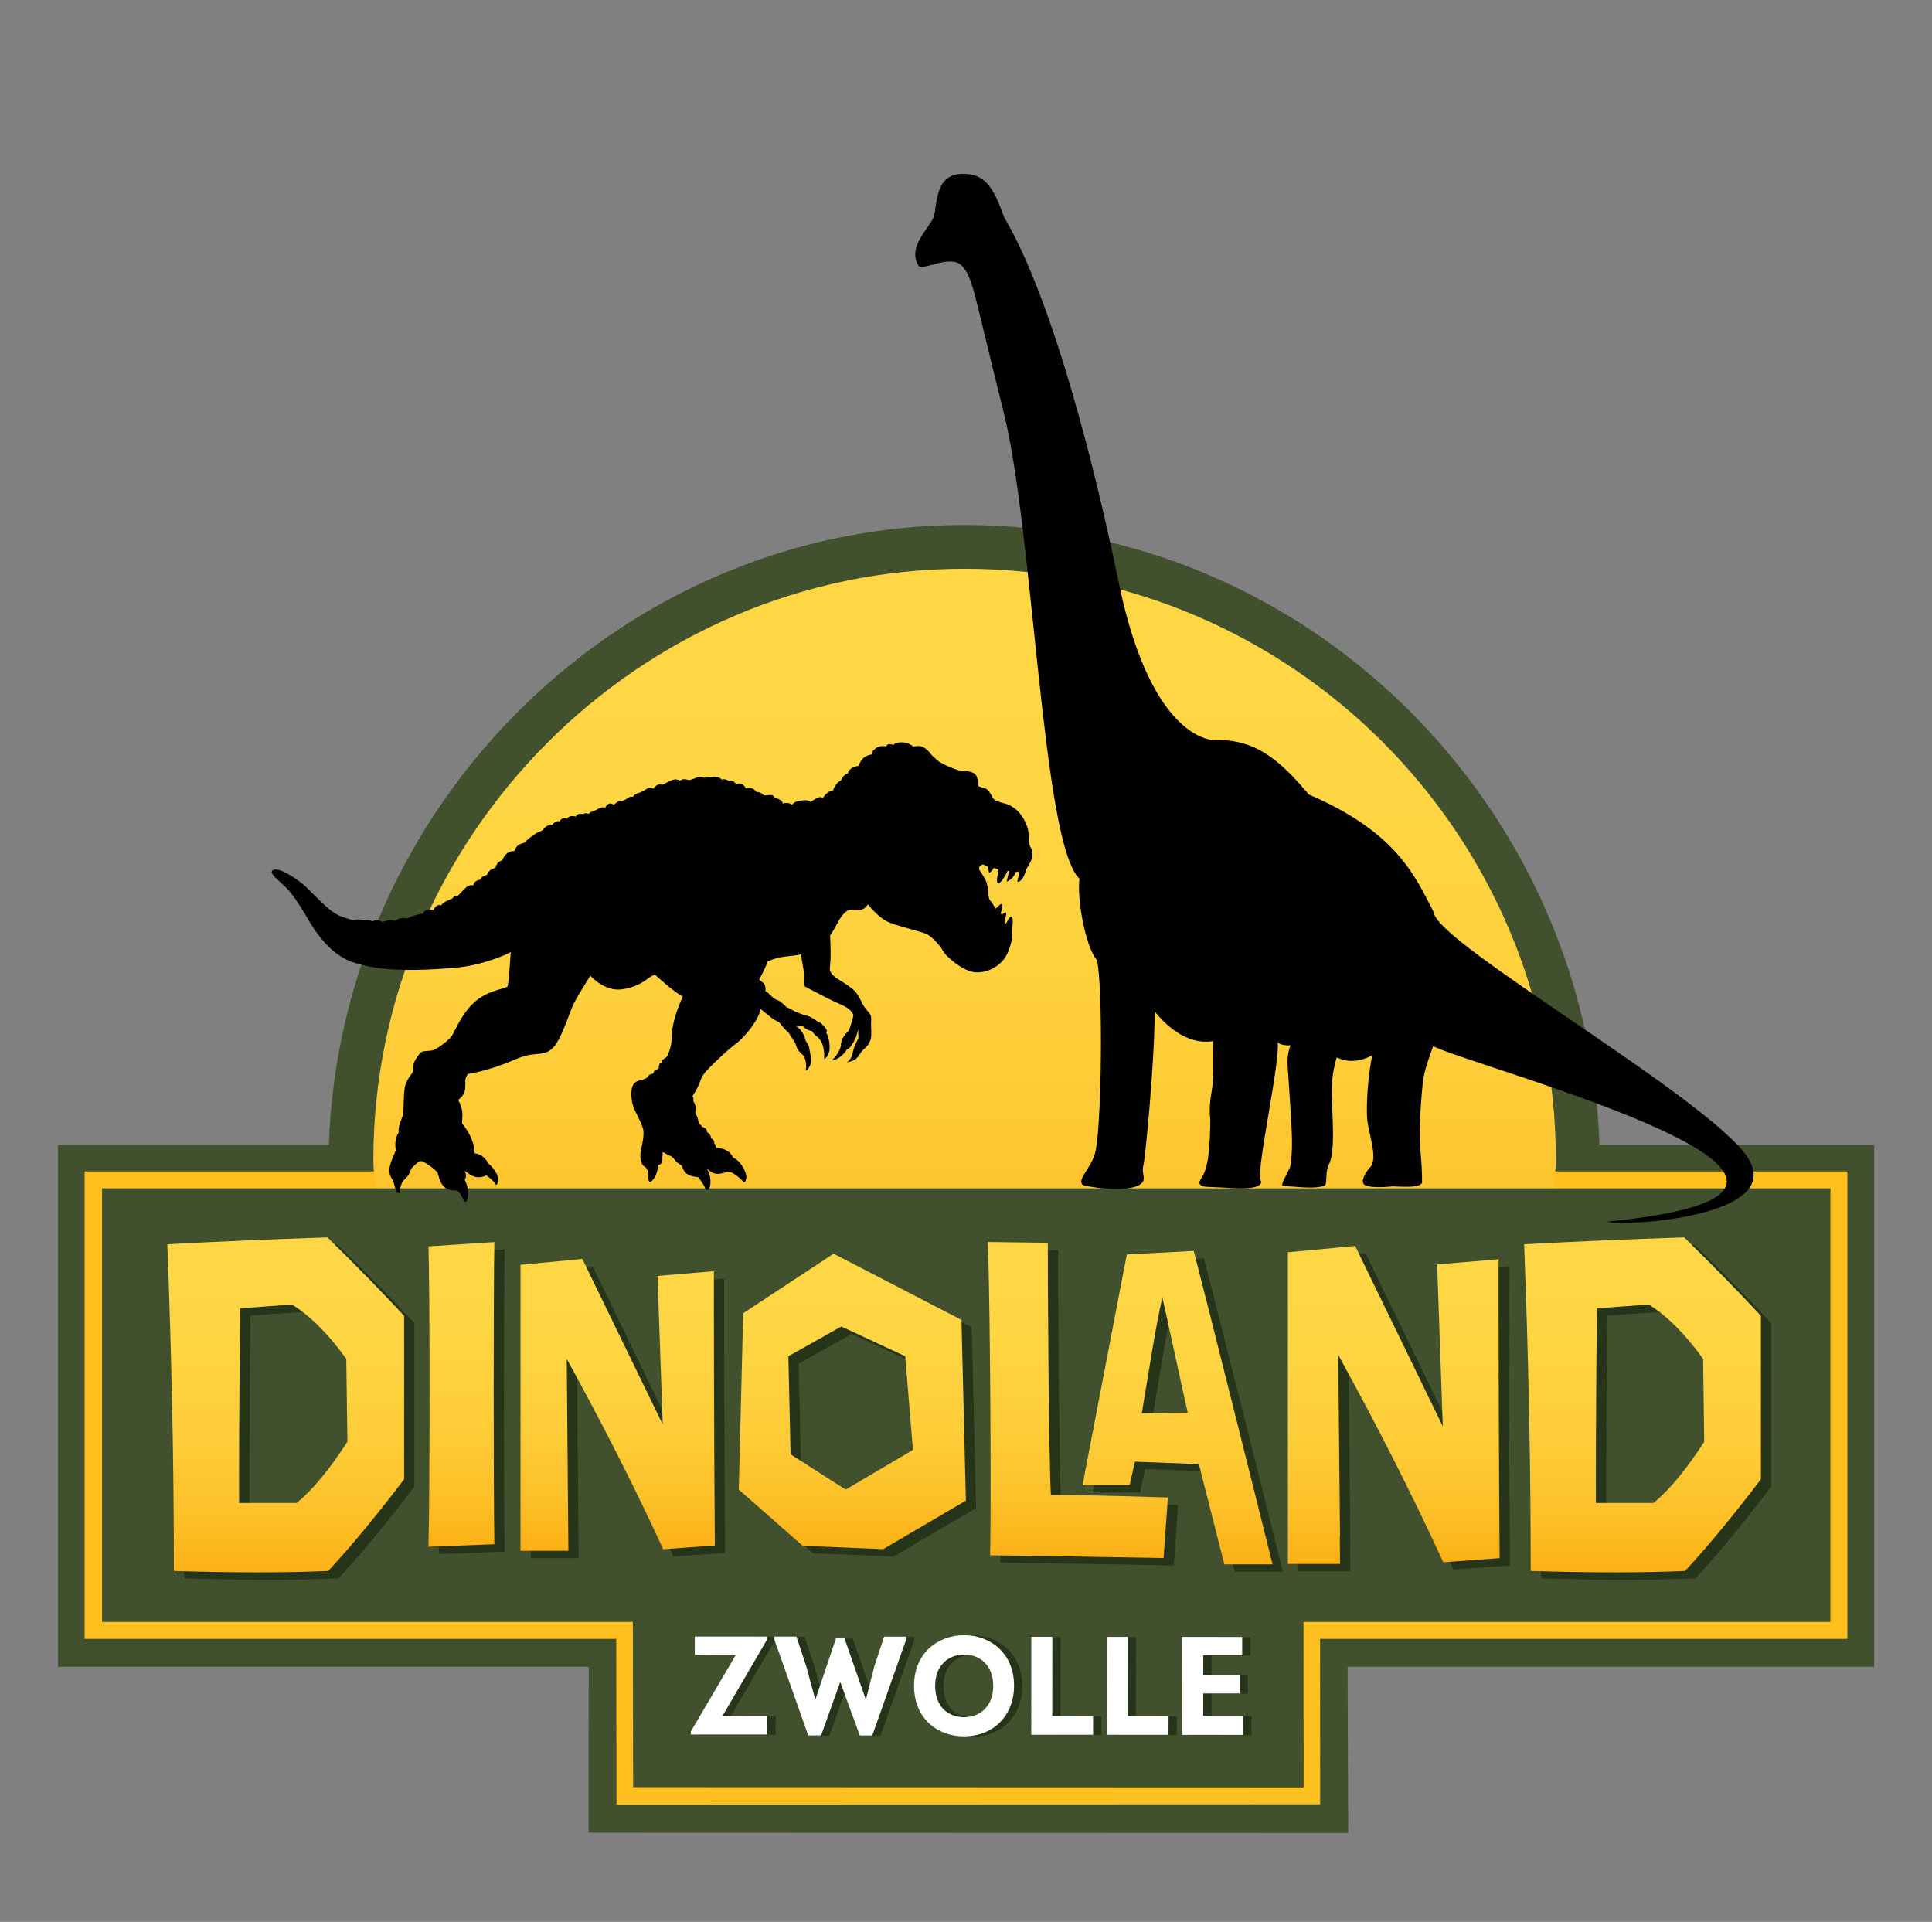
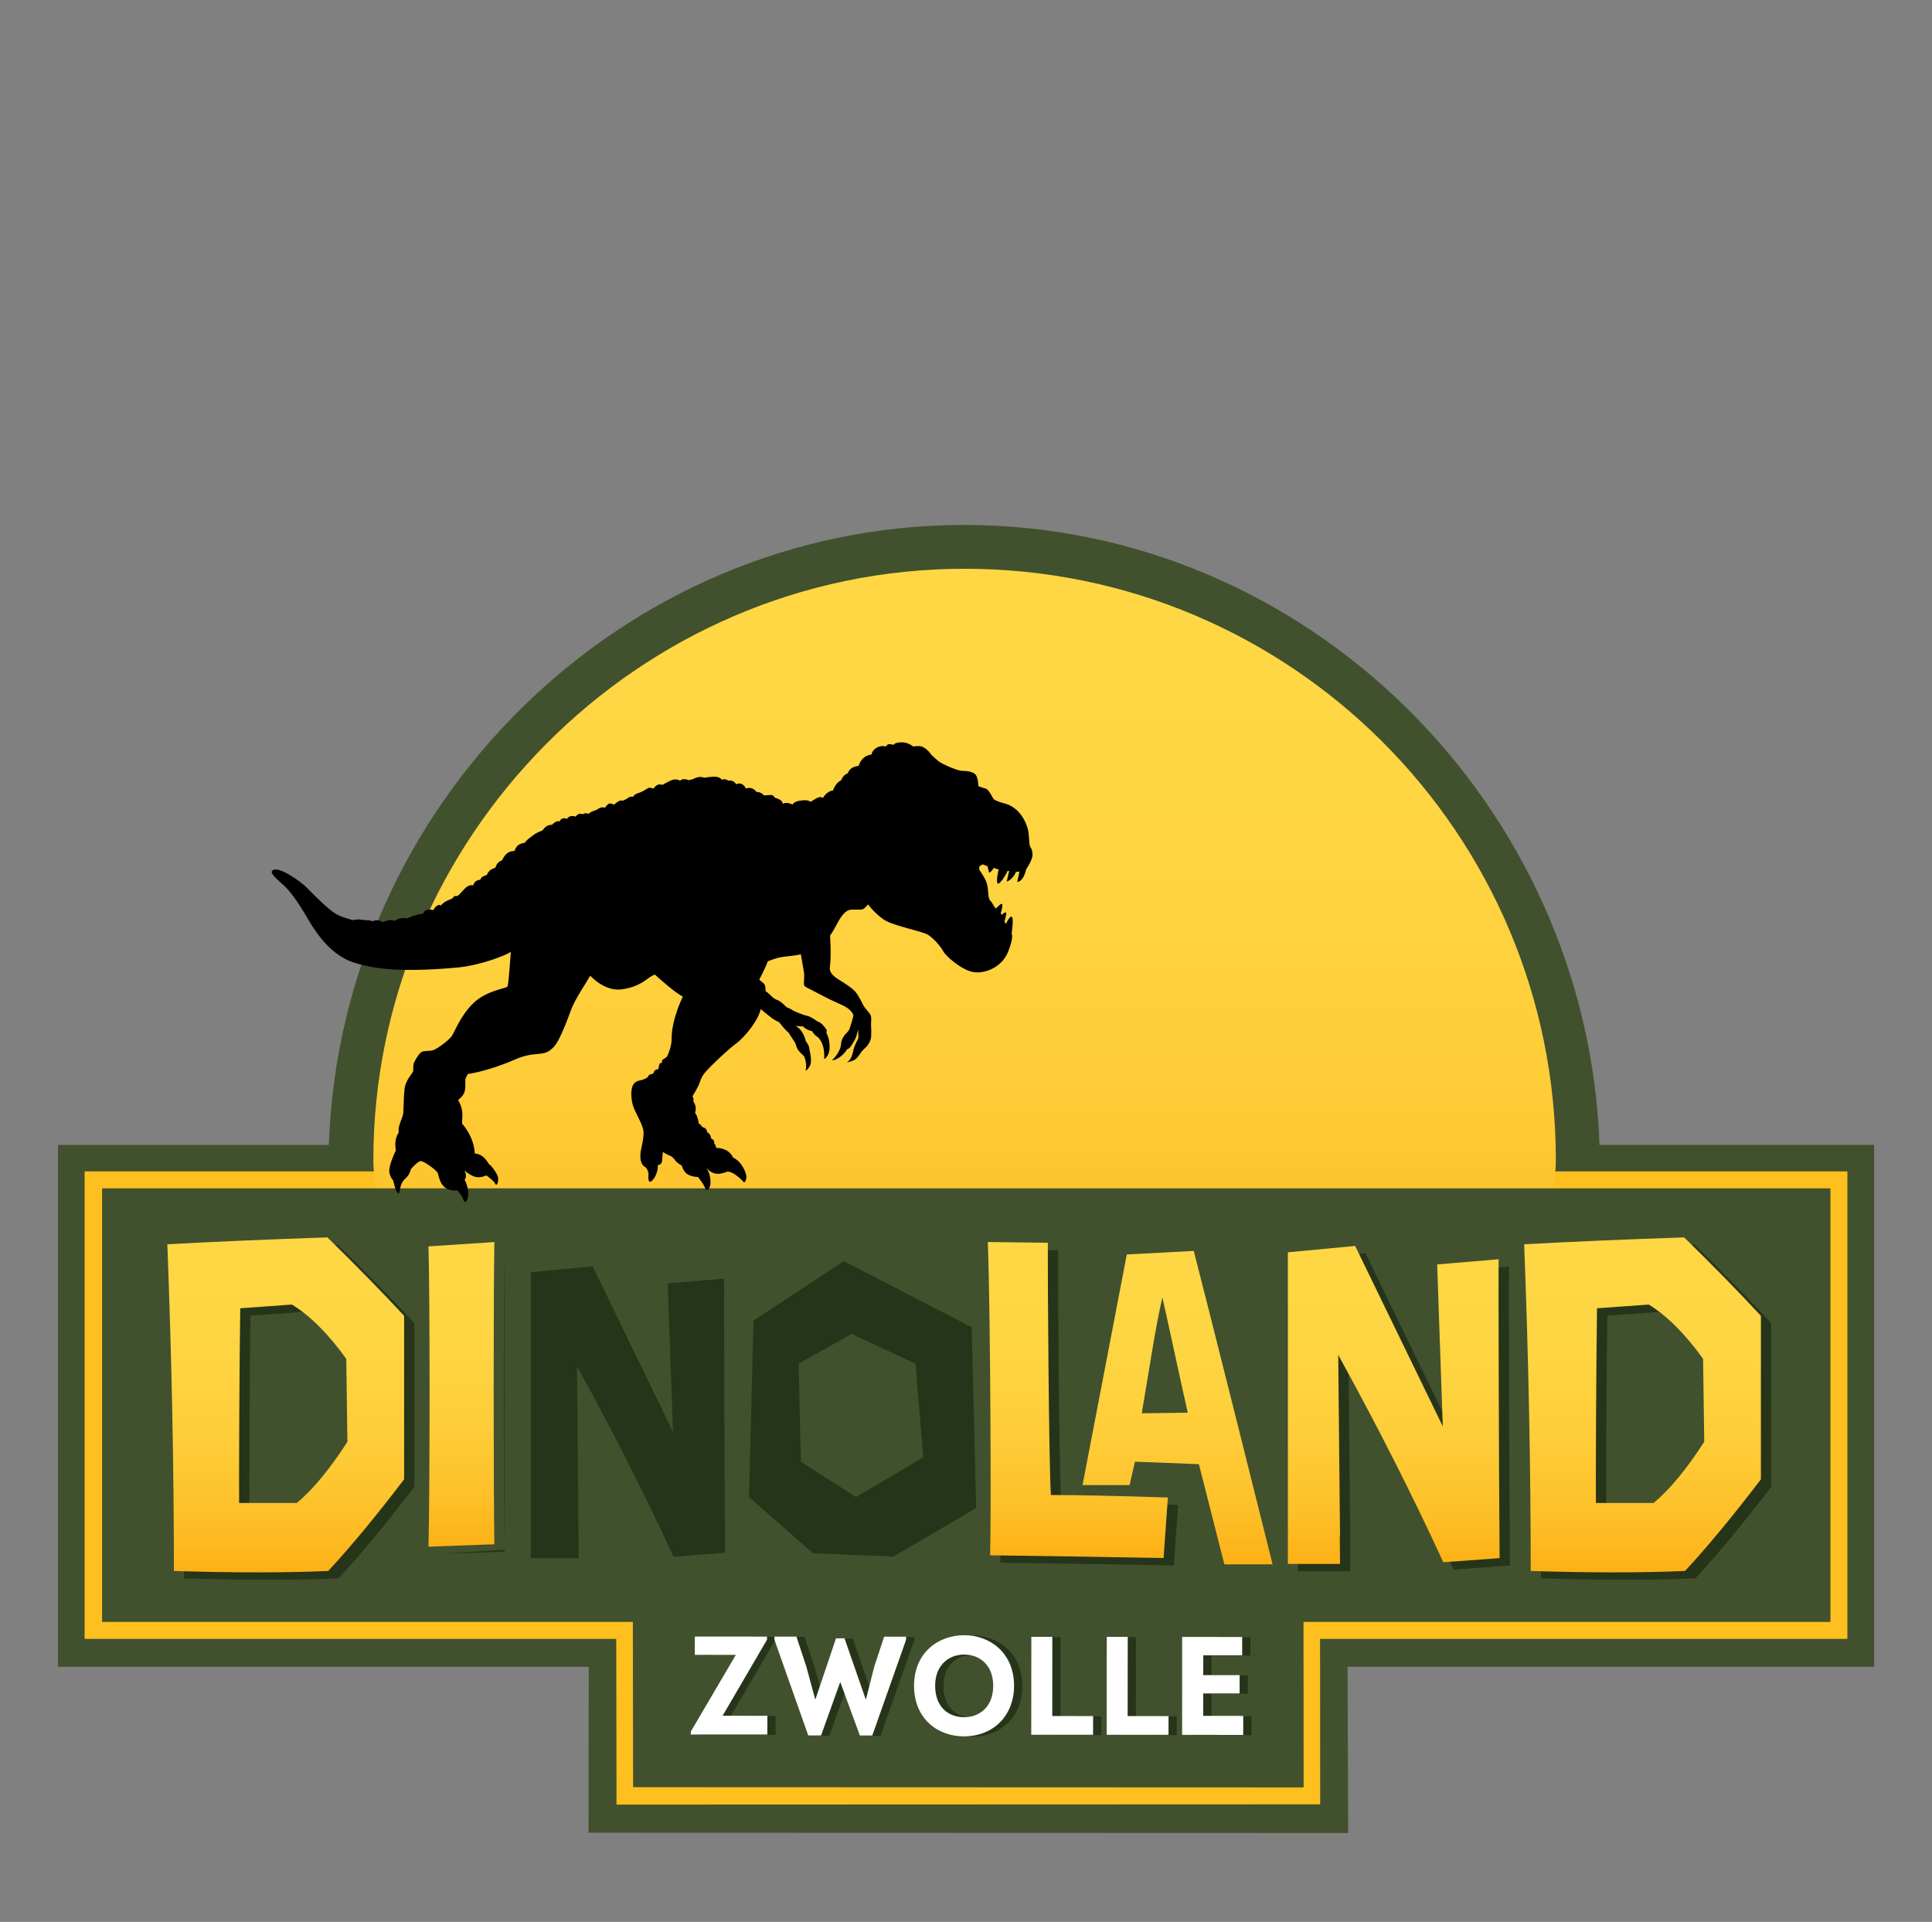
<svg xmlns="http://www.w3.org/2000/svg" id="Layer_1" version="1.1" viewBox="0 0 455.94 453.54">
  <rect x="0" y="0" width="455.94" height="453.54" fill="#808080" stroke="none" />
  <defs>
    <style>
      .st0 {
        fill: none;
      }

      .st1 {
        fill: url(#linear-gradient2);
      }

      .st2 {
        fill: url(#linear-gradient1);
      }

      .st3 {
        fill: url(#linear-gradient3);
      }

      .st4 {
        fill: url(#linear-gradient6);
      }

      .st5 {
        fill: url(#linear-gradient8);
      }

      .st6 {
        fill: url(#linear-gradient7);
      }

      .st7 {
        fill: url(#linear-gradient5);
      }

      .st8 {
        fill: url(#linear-gradient4);
      }

      .st9 {
        fill: url(#linear-gradient);
      }

      .st10 {
        fill: #fec01f;
      }

      .st11 {
        clip-path: url(#clippath-11);
      }

      .st12 {
        clip-path: url(#clippath-10);
      }

      .st13 {
        fill: #41512d;
      }

      .st14 {
        clip-path: url(#clippath-1);
      }

      .st15 {
        clip-path: url(#clippath-3);
      }

      .st16 {
        clip-path: url(#clippath-4);
      }

      .st17 {
        clip-path: url(#clippath-2);
      }

      .st18 {
        clip-path: url(#clippath-7);
      }

      .st19 {
        clip-path: url(#clippath-6);
      }

      .st20 {
        clip-path: url(#clippath-9);
      }

      .st21 {
        clip-path: url(#clippath-8);
      }

      .st22 {
        clip-path: url(#clippath-5);
      }

      .st23 {
        fill: #fff;
      }

      .st24 {
        fill: #263419;
      }

      .st25 {
        clip-path: url(#clippath);
      }
    </style>
    <clipPath id="clippath">
      <rect class="st0" width="455.94" height="453.54" />
    </clipPath>
    <clipPath id="clippath-1">
      <path class="st0" d="M88.11,273.75c0,77,279.06,77,279.06,0s-62.47-139.53-139.53-139.53-139.53,63.53-139.53,139.53" />
    </clipPath>
    <linearGradient id="linear-gradient" x1="0" y1="453.54" x2="1" y2="453.54" gradientTransform="translate(89701.65 331.5) rotate(-90) scale(197.28 -197.28)" gradientUnits="userSpaceOnUse">
      <stop offset="0" stop-color="#fcb116" />
      <stop offset=".17" stop-color="#fdc028" />
      <stop offset=".39" stop-color="#fecd38" />
      <stop offset=".64" stop-color="#fed441" />
      <stop offset="1" stop-color="#ffd744" />
    </linearGradient>
    <clipPath id="clippath-2">
      <rect class="st0" width="455.94" height="453.54" />
    </clipPath>
    <clipPath id="clippath-3">
      <path class="st0" d="M376.89,308.74l12.21-.88c4.36,2.7,8.63,6.97,12.82,12.82l.27,19.56c-4.18,6.48-8.16,11.29-11.94,14.44h-13.63c-.05-3.64.05-33.03.27-45.94M359.69,293.62c1.04,26.99,1.55,52.69,1.55,77.11,7.1.22,13.7.33,19.76.33s11.62-.11,16.66-.33c5.39-5.81,11.37-13.06,17.9-21.63v-38.59c-5.37-5.78-11.38-11.94-18.11-18.5-13.45.45-26.04.99-37.78,1.62" />
    </clipPath>
    <linearGradient id="linear-gradient1" x1="0" y1="453.54" x2="1" y2="453.54" gradientTransform="translate(36244.71 371.07) rotate(-90) scale(79.06 -79.06)" gradientUnits="userSpaceOnUse">
      <stop offset="0" stop-color="#fcb116" />
      <stop offset=".17" stop-color="#fdc028" />
      <stop offset=".39" stop-color="#fecd38" />
      <stop offset=".64" stop-color="#fed441" />
      <stop offset="1" stop-color="#ffd744" />
    </linearGradient>
    <clipPath id="clippath-4">
      <path class="st0" d="M303.93,295.51v67.1h0v6.46h12.31l-.06-6.46h.06l-.43-42.88c9.22,16.74,17.49,33.05,24.8,48.94l13.29-.97c-.2-22.28-.28-66-.24-70.53l-14.5,1.22,1.33,38.21-20.68-42.57-15.9,1.5Z" />
    </clipPath>
    <linearGradient id="linear-gradient2" x1="0" y1="453.54" x2="1" y2="453.54" gradientTransform="translate(34370.87 369.07) rotate(-90) scale(75.06 -75.06)" gradientUnits="userSpaceOnUse">
      <stop offset="0" stop-color="#fcb116" />
      <stop offset=".17" stop-color="#fdc028" />
      <stop offset=".39" stop-color="#fecd38" />
      <stop offset=".64" stop-color="#fed441" />
      <stop offset="1" stop-color="#ffd744" />
    </linearGradient>
    <clipPath id="clippath-5">
      <path class="st0" d="M274.31,306.17c.67,2.79,5.18,23.76,5.99,27.21l-10.85.14c1.82-10.61,3.08-19.56,4.86-27.35M265.92,296.04c-3.53,18.43-7.01,36.55-10.45,54.43h11.11l1.26-5.53,15.09.59,6.01,23.63h11.38c-.85-3.55-16.61-66.39-18.6-73.96l-15.8.84Z" />
    </clipPath>
    <linearGradient id="linear-gradient3" x1="0" y1="453.54" x2="1" y2="453.54" gradientTransform="translate(33821.12 369.16) rotate(-90) scale(73.96 -73.96)" gradientUnits="userSpaceOnUse">
      <stop offset="0" stop-color="#fcb116" />
      <stop offset=".17" stop-color="#fdc028" />
      <stop offset=".39" stop-color="#fecd38" />
      <stop offset=".64" stop-color="#fed441" />
      <stop offset="1" stop-color="#ffd744" />
    </linearGradient>
    <clipPath id="clippath-6">
-       <path class="st0" d="M186.57,343.21l-.52-23.15,12.49-7.02,15.09,7.02,1.82,22.11-15.87,9.36-13.01-8.32ZM175.39,309.91l-1.04,41.62,15.09,13.27,18.99.78,19.51-11.45-1.04-42.66-30.18-15.61-21.33,14.05Z" />
-     </clipPath>
+       </clipPath>
    <linearGradient id="linear-gradient4" x1="0" y1="453.54" x2="1" y2="453.54" gradientTransform="translate(31821.19 365.58) rotate(-90) scale(69.72 -69.72)" gradientUnits="userSpaceOnUse">
      <stop offset="0" stop-color="#fcb116" />
      <stop offset=".17" stop-color="#fdc028" />
      <stop offset=".39" stop-color="#fecd38" />
      <stop offset=".64" stop-color="#fed441" />
      <stop offset="1" stop-color="#ffd744" />
    </linearGradient>
    <clipPath id="clippath-7">
      <path class="st0" d="M233.65,367.03c14.92.19,28.57.42,40.95.65l1.01-14.29c-12.18-.39-21.38-.59-27.61-.59-.52-9.13-.76-52.65-.72-59.52l-14.16-.18c.63,16.98.81,65.54.54,73.92" />
    </clipPath>
    <linearGradient id="linear-gradient5" x1="0" y1="453.54" x2="1" y2="453.54" gradientTransform="translate(34077.81 367.68) rotate(-90) scale(74.58 -74.58)" gradientUnits="userSpaceOnUse">
      <stop offset="0" stop-color="#fcb116" />
      <stop offset=".17" stop-color="#fdc028" />
      <stop offset=".39" stop-color="#fecd38" />
      <stop offset=".64" stop-color="#fed441" />
      <stop offset="1" stop-color="#ffd744" />
    </linearGradient>
    <clipPath id="clippath-8">
-       <path class="st0" d="M122.84,298.48v61.56s0,5.93,0,5.93h11.3l-.06-5.93-.33-39.35c8.46,15.36,16.05,30.33,22.76,44.91l12.19-.89c-.19-20.44-.26-60.56-.23-64.72l-13.3,1.11,1.23,35.06-18.97-39.06-14.59,1.38Z" />
-     </clipPath>
+       </clipPath>
    <linearGradient id="linear-gradient6" x1="0" y1="453.54" x2="1" y2="453.54" gradientTransform="translate(31380.93 365.97) rotate(-90) scale(68.87 -68.87)" gradientUnits="userSpaceOnUse">
      <stop offset="0" stop-color="#fcb116" />
      <stop offset=".17" stop-color="#fdc028" />
      <stop offset=".39" stop-color="#fecd38" />
      <stop offset=".64" stop-color="#fed441" />
      <stop offset="1" stop-color="#ffd744" />
    </linearGradient>
    <clipPath id="clippath-9">
      <path class="st0" d="M56.69,308.74l12.21-.88c4.36,2.7,8.63,6.97,12.82,12.82l.27,19.56c-4.18,6.48-8.16,11.29-11.94,14.44h-13.62c-.05-3.64.05-33.03.27-45.94M39.49,293.62c1.03,26.99,1.55,52.69,1.55,77.11,7.1.22,13.69.33,19.76.33s11.62-.11,16.66-.33c5.39-5.81,11.38-13.06,17.91-21.63v-38.59c-5.37-5.78-11.38-11.94-18.11-18.5-13.45.45-26.04.99-37.78,1.62" />
    </clipPath>
    <linearGradient id="linear-gradient7" x1="0" y1="453.54" x2="1" y2="453.54" gradientTransform="translate(35924.52 371.07) rotate(-90) scale(79.06 -79.06)" gradientUnits="userSpaceOnUse">
      <stop offset="0" stop-color="#fcb116" />
      <stop offset=".17" stop-color="#fdc028" />
      <stop offset=".39" stop-color="#fecd38" />
      <stop offset=".64" stop-color="#fed441" />
      <stop offset="1" stop-color="#ffd744" />
    </linearGradient>
    <clipPath id="clippath-10">
      <path class="st0" d="M101.12,294.12c.34,10.5.34,57.74,0,70.88l15.55-.57c-.22-12.58-.22-60.15,0-71.32l-15.55,1.02Z" />
    </clipPath>
    <linearGradient id="linear-gradient8" x1="0" y1="453.54" x2="1" y2="453.54" gradientTransform="translate(32715.04 365) rotate(-90) scale(71.89 -71.89)" gradientUnits="userSpaceOnUse">
      <stop offset="0" stop-color="#fcb116" />
      <stop offset=".17" stop-color="#fdc028" />
      <stop offset=".39" stop-color="#fecd38" />
      <stop offset=".64" stop-color="#fed441" />
      <stop offset="1" stop-color="#ffd744" />
    </linearGradient>
    <clipPath id="clippath-11">
      <rect class="st0" width="455.94" height="453.54" />
    </clipPath>
  </defs>
  <g class="st25">
    <path class="st13" d="M377.47,270.19c-2.81-80.28-68.99-146.31-149.93-146.31s-147.13,66.03-149.94,146.31H13.68v123.16h125.25l-.04,39.15,179.27.06-.14-39.22h124.26v-123.16h-64.81Z" />
    <polygon class="st10" points="147.44 384.76 21.97 384.76 21.97 278.43 433.97 278.43 433.97 384.76 309.53 384.76 309.56 423.8 147.5 423.87 147.44 384.76" />
    <path class="st10" d="M431.97,280.43v102.33h-124.44l.03,39.04-158.06.06-.07-39.1H23.97v-102.33h408ZM435.97,276.43H19.97v110.33h125.46l.06,35.11v3.99s4,0,4,0l158.06-.06h4s0-4,0-4l-.02-35.04h124.44v-110.33Z" />
  </g>
  <g class="st14">
    <rect class="st9" x="88.11" y="134.22" width="279.06" height="216.53" />
  </g>
  <g class="st17">
    <polygon class="st13" points="431.97 280.43 24.09 280.43 24.09 382.76 149.35 382.76 149.41 421.75 307.65 421.81 307.62 382.76 431.97 382.76 431.97 280.43" />
    <path class="st24" d="M418,312.25c-5.37-5.78-11.38-11.94-18.11-18.5-13.45.45-26.04.99-37.78,1.62,1.04,26.98,1.55,52.69,1.55,77.11,7.1.22,13.7.33,19.77.33s11.62-.11,16.66-.33c5.39-5.81,11.37-13.06,17.91-21.63v-38.59ZM392.67,356.42h-13.62c-.05-3.64.05-33.03.27-45.94l12.21-.88c4.36,2.7,8.63,6.97,12.82,12.82l.27,19.56c-4.18,6.48-8.16,11.29-11.94,14.44" />
    <path class="st24" d="M356.34,369.44c-.2-22.28-.29-66-.24-70.53l-14.5,1.21,1.33,38.21-20.68-42.58-15.9,1.5v67.09h0v6.46h12.31l-.06-6.46h.06l-.42-42.88c9.22,16.74,17.49,33.05,24.8,48.94l13.29-.97Z" />
-     <path class="st24" d="M302.74,370.9c-.85-3.55-16.61-66.39-18.6-73.96l-15.8.84c-3.53,18.43-7.01,36.55-10.45,54.43h11.11l1.26-5.53,15.09.59,6.01,23.63h11.38ZM271.87,335.27c1.82-10.61,3.08-19.56,4.86-27.35.67,2.79,5.18,23.76,5.99,27.21l-10.85.14Z" />
    <path class="st24" d="M229.32,313.22l-30.18-15.61-21.33,14.05-1.04,41.62,15.09,13.27,18.99.78,19.51-11.45-1.04-42.66ZM202.01,353.28l-13.01-8.32-.52-23.15,12.49-7.02,15.09,7.02,1.82,22.11-15.87,9.36Z" />
    <path class="st24" d="M249.7,295.03c-.04,6.87.2,50.39.72,59.52,6.23,0,15.43.2,27.61.59l-1.01,14.29c-12.38-.24-26.03-.46-40.95-.65.28-8.38.1-56.94-.54-73.92l14.16.18Z" />
    <path class="st24" d="M171.12,366.46c-.19-20.44-.26-60.56-.23-64.72l-13.3,1.11,1.23,35.06-18.97-39.07-14.59,1.38v61.56s0,5.93,0,5.93h11.3l-.06-5.93-.33-39.35c8.46,15.36,16.04,30.33,22.76,44.91l12.19-.89Z" />
    <path class="st24" d="M97.8,312.25c-5.37-5.78-11.38-11.94-18.11-18.5-13.45.45-26.04.99-37.78,1.62,1.03,26.98,1.55,52.69,1.55,77.11,7.1.22,13.69.33,19.76.33s11.63-.11,16.66-.33c5.39-5.81,11.38-13.06,17.91-21.63v-38.59ZM72.47,356.42h-13.62c-.04-3.64.04-33.03.27-45.94l12.21-.88c4.36,2.7,8.63,6.97,12.82,12.82l.27,19.56c-4.18,6.48-8.16,11.29-11.94,14.44" />
-     <path class="st24" d="M119.1,294.85c-.22,11.17-.22,58.74,0,71.32l-15.55.57c.34-13.13.34-60.38,0-70.87l15.55-1.02Z" />
+     <path class="st24" d="M119.1,294.85c-.22,11.17-.22,58.74,0,71.32l-15.55.57l15.55-1.02Z" />
  </g>
  <g class="st15">
    <rect class="st2" x="359.69" y="292.01" width="55.88" height="79.06" />
  </g>
  <g class="st16">
    <rect class="st1" x="303.93" y="294.01" width="49.98" height="75.06" />
  </g>
  <g class="st22">
    <rect class="st3" x="255.47" y="295.2" width="44.85" height="73.96" />
  </g>
  <g class="st19">
    <rect class="st8" x="174.35" y="295.86" width="53.59" height="69.72" />
  </g>
  <g class="st18">
    <rect class="st7" x="233.11" y="293.1" width="42.49" height="74.57" />
  </g>
  <g class="st21">
-     <rect class="st4" x="122.84" y="297.1" width="45.86" height="68.87" />
-   </g>
+     </g>
  <g class="st20">
    <rect class="st6" x="39.49" y="292.01" width="55.89" height="79.06" />
  </g>
  <g class="st12">
    <rect class="st5" x="101.12" y="293.11" width="15.55" height="71.89" />
  </g>
  <g class="st11">
    <path d="M235.47,208.55c.6.12,2.15-2.47,2.29-3.01h.4s-.54,2.2-.58,2.42c-.04.22,1.45-.43,2.17-2.17,0,0,.57-.12.84-.12,0,0-.42,2.12-.51,2.36-.09.24,1.38.18,2.09-2.9,0,0,1.59-2.24,1.5-3.53-.09-1.29-.27-1.2-.57-1.82-.3-.63-.15-2.39-.51-4.01-.36-1.62-1.96-5.35-5.68-6.21-.71-.16-2.15-.67-2.42-.99-.27-.31-1.08-2.26-1.88-2.47-.81-.21-1.71-.57-1.71-.57,0,0-.06-2.06-.69-2.75-.63-.69-2.03-.87-3.17-.87s-4.85-1.68-5.56-2.27c-.72-.6-1.88-1.64-1.97-1.89-.09-.24-1.2-1.35-2-1.58-.81-.24-2,0-2,0,0,0-1.11-1.02-2.78-.99-1.68.03-1.83.6-1.83.6,0,0-1.17-.3-1.41-.09-.24.21-.39.45-.39.45,0,0-1.12-.25-1.97.18-1.44.72-1.44,1.74-1.44,1.74,0,0-2.27.06-3.05,2.69,0,0-2.06.06-2.57,1.76,0,0-1.02.21-1.58,1.64,0,0-1.14.36-1.94,2.42,0,0-1.23-.06-2.36,1.74,0,0-.48-.45-1.35,0-.87.45-1.56.93-1.56.93,0,0-.36-.45-1.53-.39-1.17.06-2.33.3-2.75,1.02,0,0-1.2-.72-2.3-.2,0,0,.04-.54-.54-.88-.58-.34-1.23-.52-1.32-.56-.09-.05-.31-.7-1.01-.63-.7.07-1.53.11-1.53.11,0,0-.61-.83-1.79-.83,0,0-.85-1.39-2.49-.79,0,0-.67-1.75-2.33-1.01,0,0-.38-1.05-1.86-.88,0,0-.78-.56-1.48-.18,0,0-.43-.81-2-.72-1.57.09-2.11.25-2.11.25,0,0-.97-.45-2.02.02-1.05.47-1.68.54-1.68.54,0,0-1.32-.6-2.06.14,0,0-.81-.67-2.15-.07-1.35.61-1.93,1.03-1.93,1.03,0,0-.88-.27-1.41.11-.54.38-.81.81-.81.81,0,0-.76-.45-1.3-.11-.54.34-1.55.94-2,1.05-.45.11-1.26.43-1.5.99,0,0-.49-.23-1.1.2-.61.43-1.28.7-1.28.7,0,0-.52-.22-1.19.22-.67.45-.9.72-.9.72,0,0-.92-.54-1.41-.13-.49.4-.7.83-.7.83,0,0-.88-.29-1.59.25-.72.54-1.97.61-2.22,1.21,0,0-.92-.38-1.43.09,0,0-1.12-.47-1.68.56,0,0-1.46-.54-2.04.52,0,0-1.37-.54-1.73.61,0,0-.81-.36-1.84.81,0,0-1.3-.14-2.13,1.17-.16.26-1.23.54-1.75.9-.52.36-2.31,1.57-2.49,2.13,0,0-1.37.2-1.91.88-.54.67-.52,1.08-.52,1.08,0,0-1.3-.04-2.06.79-.76.83-.78,1.32-1.01,1.46-.22.13-1.01.25-1.44,1.57-.11.35-.88.25-1.48.92-.61.67-.54.9-.54.9,0,0-1.08.34-1.32.66-.24.31-.3.51-.3.51,0,0-1.41.03-1.6,1.3,0,0-.79-.22-1.58.39-.79.61-1.85,2.02-2.18,2.11-.33.09-.57-.03-.79.1-.22.13-.28.42-.28.42,0,0-.85.42-1.45.66s-1.32.91-1.36,1.08c0,0-.39-.25-.85,0-.46.25-.88.79-.93,1.11,0,0-.9-.33-1.7,0-.81.33-.66.81-.66.81,0,0-.21-.06-1.62.3-1.41.36-2.23.84-2.23.84,0,0-1.56-.45-2.98.58,0,0-.46-.3-1.35-.15-.88.15-1.51.45-1.51.45,0,0-.87-.84-2.41-.21,0,0-.4-.28-1.11-.25s-1.48-.15-1.99-.18c-.51-.03-1.48.16-1.48.16,0,0-1.68-.45-2.99-.97-1.32-.52-2.92-1.62-7.94-6.76-1.24-1.27-7.04-5.53-8.17-3.82-.24.36.24,1.09,2.75,3.3,1.66,1.46,3.45,4.15,4.91,6.55,1.46,2.4,5.2,9.82,11.98,11.8,3.18.93,8.7,2.51,24.18,1.08,5.48-.51,11.49-2.92,12.56-3.68,0,0-.49,7.54-.76,8.12-.27.58-4.76.85-7.99,3.9-3.23,3.05-4.49,7-5.29,7.99s-3.36,2.92-4.31,3.19c-.94.27-2.26.04-2.86.52-.6.48-1.61,2.15-1.74,2.78-.12.63.03,1.44-.15,1.82-.18.39-1.65,1.97-1.92,3.68-.27,1.7-.27,5.41-.36,6.13-.09.72-.9,2.45-1.02,3.2-.12.75-.06,1.35-.06,1.35,0,0-1.17,1.29-.66,4.16,0,0-1.32,2.72-1.53,4.34-.21,1.62.9,2.75.9,2.75,0,0,.57,2.75,1.17,3.02.6.27.06-2,1.67-3.44,0,0,1.02-.78,1.38-2.33,0,0,1.52-1.67,2.18-1.82.66-.15,3.47,1.89,4.01,2.66.54.78.36,4.55,4.7,4.28,0,0,1.02.96,1.38,2,.36,1.05.66.78.96.24.3-.54.51-2.84-.6-4.76,0,0,.81-.96-.12-2.24,0,0,1.5,1.26,2.69,1.56s2.57-.36,2.57-.36c0,0,1.74,1.23,2.12,2,.39.78.81-.81.63-1.59s-1.38-2.57-2.21-3.14c0,0-1.11-2.33-3.29-2.45,0,0,.09-3.38-2.87-6.91-.29-.34.09-1.53-.09-2.99-.18-1.47-.96-2.72-.96-2.72,0,0,1.29-.9,1.56-2.06.27-1.17.06-2.45.18-2.9.12-.45.57-1.17.57-1.17,0,0,4.59-.58,11.1-3.41,1.12-.49,2.69-1.08,4.8-1.26,2.11-.18,2.96-.23,4.4-1.75,1.44-1.53,3.23-6.55,4.13-8.93.9-2.38,3.77-6.6,4.44-7.85,0,0,3.32,3.77,7.4,3.23s5.92-2.42,6.73-2.92c.81-.49,1.12-.58,1.12-.58,0,0,4.37,4.05,6.61,5.22,0,0-2.71,5.32-2.66,10.12.01,1.5-.81,3.59-1.08,3.99-.27.4-.9.6-1.08.81-.18.21-.12.75-.12.75,0,0-.39-.12-.57.24-.18.36-.24,1.17-.24,1.17,0,0-.78.09-.99.48-.21.39-.27.63-.27.63,0,0-.57.06-.9.27-.33.21-.36.54-.36.54,0,0-.62.44-1.32.64-.7.2-1.41.16-2.06,1.05-.65.9-.65,2.94-.2,4.73.45,1.79,2.45,4.73,2.56,6.37.11,1.64-.47,3.59-.65,4.73-.18,1.14-.22,3.14,1.19,3.77,0,0,.72.83.63,1.88-.09,1.06.07,1.44.38,1.53s1.88-1.41,1.84-3.97c0,0,.88.04.99-.9s.16-2.18.16-2.18c0,0,.9.58,1.62.85.72.27,1.08.78,1.41,1.26.34.47,1.46,1.1,1.46,1.1,0,0,.4,1.59,1.52,2.15,1.12.56,2.33.56,2.33.56,0,0,1.31,1.62,1.65,2.56.34.94.9.34,1.1-.18.2-.52.52-2.56-.79-4.53,0,0,.94,1.12,2.15,1.35,1.21.22,2.78-.47,2.78-.47,0,0,1.37-.27,3.88,2.47.19.21.65-.4.63-1.3-.02-.9-1.1-3.59-3.14-4.49,0,0-.74-2.22-3.99-2.29,0,0-.09-.76-.45-1.01,0,0,.14-.92-.76-1.21,0,0,0-1.08-.92-1.46,0,0,.07-1.03-1.21-1.26,0,0-.16-.54-.76-.79,0,0-.18-1.66-.87-2.53,0,0,.52-1.5-.4-2.67,0,0,.13-.85-.22-1.26,0,0,1.35-2.11,1.73-3.3.38-1.19.78-1.82,1.62-2.74.83-.92,4.61-4.65,6.91-6.36,2.3-1.71,5.41-5.77,5.83-8.17,0,0,1.92,1.59,2.63,2.12.72.54,1.73.99,1.73.99,0,0,1.56,2.03,2.21,2.42,0,0,1.11,1.76,1.43,2.21.33.45.36,1.23.84,1.91.48.69,1.35,1.41,1.35,1.41,0,0,.81,1.43.45,3.41-.05.28.9-.54,1.17-1.62s-.3-3.29-.3-3.29c0,0,.06-.9-.84-1.94,0,0-.45-2.62-2.47-3.67,0,0,1.21.22,1.79.11,0,0,.52.81,2.13,1.14,0,0,.52.92,1.23,1.32,0,0,1.86,1.19,1.64,5.18-.02.31,1.01-.54,1.23-1.93s-.2-3.43-.74-4.17c0,0,.29-.45-.04-.9-.34-.45-1.1-1.55-2.06-1.79,0,0-1.53-1.17-2.42-1.32-.9-.16-3.18-1.1-3.5-1.37-.31-.27-1.32-.63-1.32-.63,0,0-1.26-1.35-2.06-1.66s-.94-.45-1.39-.83c-.45-.38-1.01-1.1-1.55-1.3,0,0,.14-1.37-.45-1.89-.58-.52-1.03-.83-1.03-.83,0,0,1.66-3.16,2-4.33,0,0,1.63-.73,3.16-1,1.53-.27,3.41-.3,4.67-.69,0,0,.57,3.26.72,4.2.15.94,0,1.48.03,1.99s-.24,1.17.39,1.53c.63.36,3.17,1.61,4.37,2.27,1.2.66,2.42,1.17,4.4,2.09,1.97.93,2.48,2.09,2.48,2.39s-.87,3.3-1.14,3.61c-.27.31-.92.88-1.37,1.7-.45.83-.43,1.8-.43,1.8,0,0-.29,1.68-1.95,3.3-.37.36,1.12.09,2.47-1.26.76-.76.9-1.21.9-1.21,0,0,.04.14.54-.25.49-.38,1.46-2.18,1.57-2.49s.58-1.91.58-1.91c0,0-.02,1.46.02,2.06,0,0-.83,1.5-1.17,2.71,0,0-.34,2.26-1.32,2.8-.61.34.96,0,1.68-.47.72-.47,1.5-1.82,1.5-1.82,0,0,.72-.79,1.03-1.03.31-.25.9-1.05,1.17-1.91.27-.85.09-2.96.09-3.59s.18-1.73-.18-2.29c-.36-.56-1.21-1.46-1.52-1.97-.32-.52-1.1-2.31-1.93-3.32-.83-1.01-2.76-2.18-4.19-3.07-1.44-.9-1.86-1.77-1.91-2.31s.4-1.86.07-7.96c0,0,.82-1.17,1.63-2.75.81-1.59,1.79-2.85,2.66-3.21.87-.36,2.68,0,3.36-.23.67-.23,1.28-1.17,1.28-1.17,0,0,2.15,2.8,4.4,3.97,2.24,1.17,8.39,2.42,9.65,3.14,1.26.72,3.05,2.69,3.68,3.9.63,1.21,4.22,4.35,6.95,4.93,2.74.58,6.92-1.04,8.38-4.71,1.49-3.77.84-4.28.84-4.28,0,0,.54-3.5.09-3.98-.45-.48-1.43,1.62-1.43,1.62l-.36-.51s.6-1.85.39-2.12c-.21-.27-.99.51-.99.51l-.27-.33s.63-2.09.3-2.24c-.33-.15-1.35,1.05-1.47,1.08-.12.03-.78-1.35-1.17-1.71-.39-.36-.48-.93-.54-1.32-.06-.39-.12-2.51-.63-3.56-.51-1.05-1.59-2.66-1.59-2.66l.09-.75s.3-.12.78-.42c0,0,.72.33,1.11.42,0,0,.33,1.25.37,1.5.04.25.85-.52,1.1-1.1,0,0,.72.29,1.17.36,0,0-.76,3.22-.16,3.34" />
-     <path d="M286.61,174.66s-14.76.68-22.56-37.02c-7.8-37.7-17.53-70.17-27.02-86.26-2.39-6.35-4.1-10.81-10.6-10.31-5.91.46-5.26,7.77-6.1,10.15-.88,2.5-6.31,7.04-3.58,11.46.88,1.43,7.53-2.82,10.24.05,2.71,2.87,2.72,6.13,9.85,34.49,7.13,28.36,9.05,101.75,17.9,110.14-.6,4.87,1.42,16.1,4.12,19.2,1.47,5.63,1.18,40.36-.49,45.77-1.11,3.59-4.17,5.99-2.89,7.26.38.38,10.45,2.09,13.64-.11,1.63-1.12.17-2.54.69-4.39.52-1.85,2.73-25.57,2.68-36.4,2.14,2.62,7.11,8,13.77,7.02.02,3.38.22,8.97-.33,11.98-.55,3.01-.5,5.05-.31,6.45-.07,13.77-2.13,12.92-2.61,15.04.63,1.15.76.76,7.89,1.19,3.49.21,7.47-.06,6.59-1.89-1.1-2.28,4.72-28.14,4.02-32.58.67.95,3.04.78,3.04.78-1.01,2.69-.68,4.67-.52,7.12.16,2.45.73,10.81.82,13.46.05,1.58.2,4.65-.36,8.12-.74,1.61-2.43,4.43-1.74,4.47,4.01.26,7.53.76,9.82-.04.74-.26.09-3.16,1-4.92,2.03-3.9.27-15.15.86-20.34.36-3.13,1.04-5.01,1.04-5.01,4.21,2.13,8.43-.55,8.43-.55-1,4.02-1.61,12.21-1.2,15.56.4,3.32,2.63,9.27.49,11.07-.6.68-2.38,3.13-1.13,4.01.9.63,4.26.61,6.59.33,2.44.07,7.24.51,6.94-1.24.05-1.74-.17-4.96-.4-7.42-.42-4.42.24-13.42.74-16.89.35-2.44,2.29-7.5,2.29-7.5,12.08,5.69,119.09,33.77,40.97,41.39,4.31,1.22,42.25-1.14,33.32-15.05-8.93-13.9-73.71-50.78-74.13-57.93-4.42-8.5-8.64-18.86-29.49-27.82-7.3-8.66-12.87-13.06-22.3-12.88" />
    <polygon class="st24" points="182.95 387.02 172.47 404.97 183.04 404.98 183.03 409.4 164.97 409.39 164.97 408.69 175.59 390.61 165.91 390.6 165.92 386.28 182.95 386.29 182.95 387.02" />
    <polygon class="st24" points="201.25 386.7 206.22 401.03 206.32 401.03 208.27 393.34 210.59 386.31 215.77 386.31 215.77 387.04 207.8 409.62 204.86 409.62 200.28 397.13 200.18 397.13 195.71 409.61 192.68 409.61 184.7 387.02 184.7 386.29 189.89 386.29 192.23 393.36 194.3 401.02 194.4 401.02 199.23 386.7 201.25 386.7" />
    <path class="st24" d="M229.4,409.83c-6.17,0-11.75-4.17-11.74-11.96s5.72-11.92,11.86-11.91c6.04,0,11.75,4.17,11.74,11.93,0,7.03-4.86,11.95-11.86,11.94M229.47,405.31c3.6,0,6.87-2.37,6.87-7.42,0-4.92-3.23-7.36-6.83-7.37-3.63,0-6.87,2.47-6.87,7.36,0,5.05,3.13,7.43,6.83,7.43" />
    <polygon class="st24" points="250.27 405.03 259.91 405.04 259.91 409.46 245.31 409.45 245.33 386.34 250.28 386.34 250.27 405.03" />
    <polygon class="st24" points="268.07 405.04 277.71 405.05 277.7 409.47 263.11 409.46 263.13 386.35 268.08 386.35 268.07 405.04" />
    <polygon class="st24" points="295.09 390.7 285.91 390.69 285.9 395.38 294.49 395.39 294.49 399.71 285.9 399.71 285.9 404.99 295.34 405 295.34 409.49 280.91 409.48 280.93 386.36 295.09 386.38 295.09 390.7" />
    <polygon class="st23" points="181.01 386.95 170.53 404.9 181.1 404.91 181.09 409.33 163.03 409.32 163.03 408.62 173.65 390.54 163.97 390.53 163.97 386.21 181.01 386.22 181.01 386.95" />
    <polygon class="st23" points="199.3 386.63 204.28 400.96 204.38 400.96 206.33 393.27 208.65 386.24 213.83 386.24 213.83 386.97 205.86 409.55 202.92 409.55 198.34 397.06 198.24 397.06 193.77 409.54 190.74 409.54 182.76 386.95 182.76 386.22 187.95 386.22 190.29 393.29 192.36 400.95 192.46 400.95 197.29 386.63 199.3 386.63" />
    <path class="st23" d="M227.45,409.76c-6.17,0-11.75-4.17-11.74-11.96s5.72-11.92,11.86-11.91c6.04,0,11.75,4.17,11.74,11.93,0,7.03-4.86,11.95-11.86,11.94M227.52,405.24c3.6,0,6.87-2.37,6.87-7.42,0-4.92-3.23-7.36-6.83-7.37-3.63,0-6.87,2.47-6.87,7.36,0,5.05,3.13,7.43,6.83,7.43" />
    <polygon class="st23" points="248.33 404.96 257.97 404.97 257.96 409.39 243.37 409.38 243.39 386.27 248.34 386.27 248.33 404.96" />
    <polygon class="st23" points="266.12 404.97 275.77 404.98 275.76 409.4 261.17 409.39 261.19 386.28 266.14 386.28 266.12 404.97" />
    <polygon class="st23" points="293.15 390.63 283.97 390.62 283.96 395.31 292.55 395.32 292.54 399.64 283.96 399.64 283.95 404.92 293.4 404.93 293.39 409.42 278.97 409.41 278.98 386.29 293.15 386.31 293.15 390.63" />
  </g>
</svg>